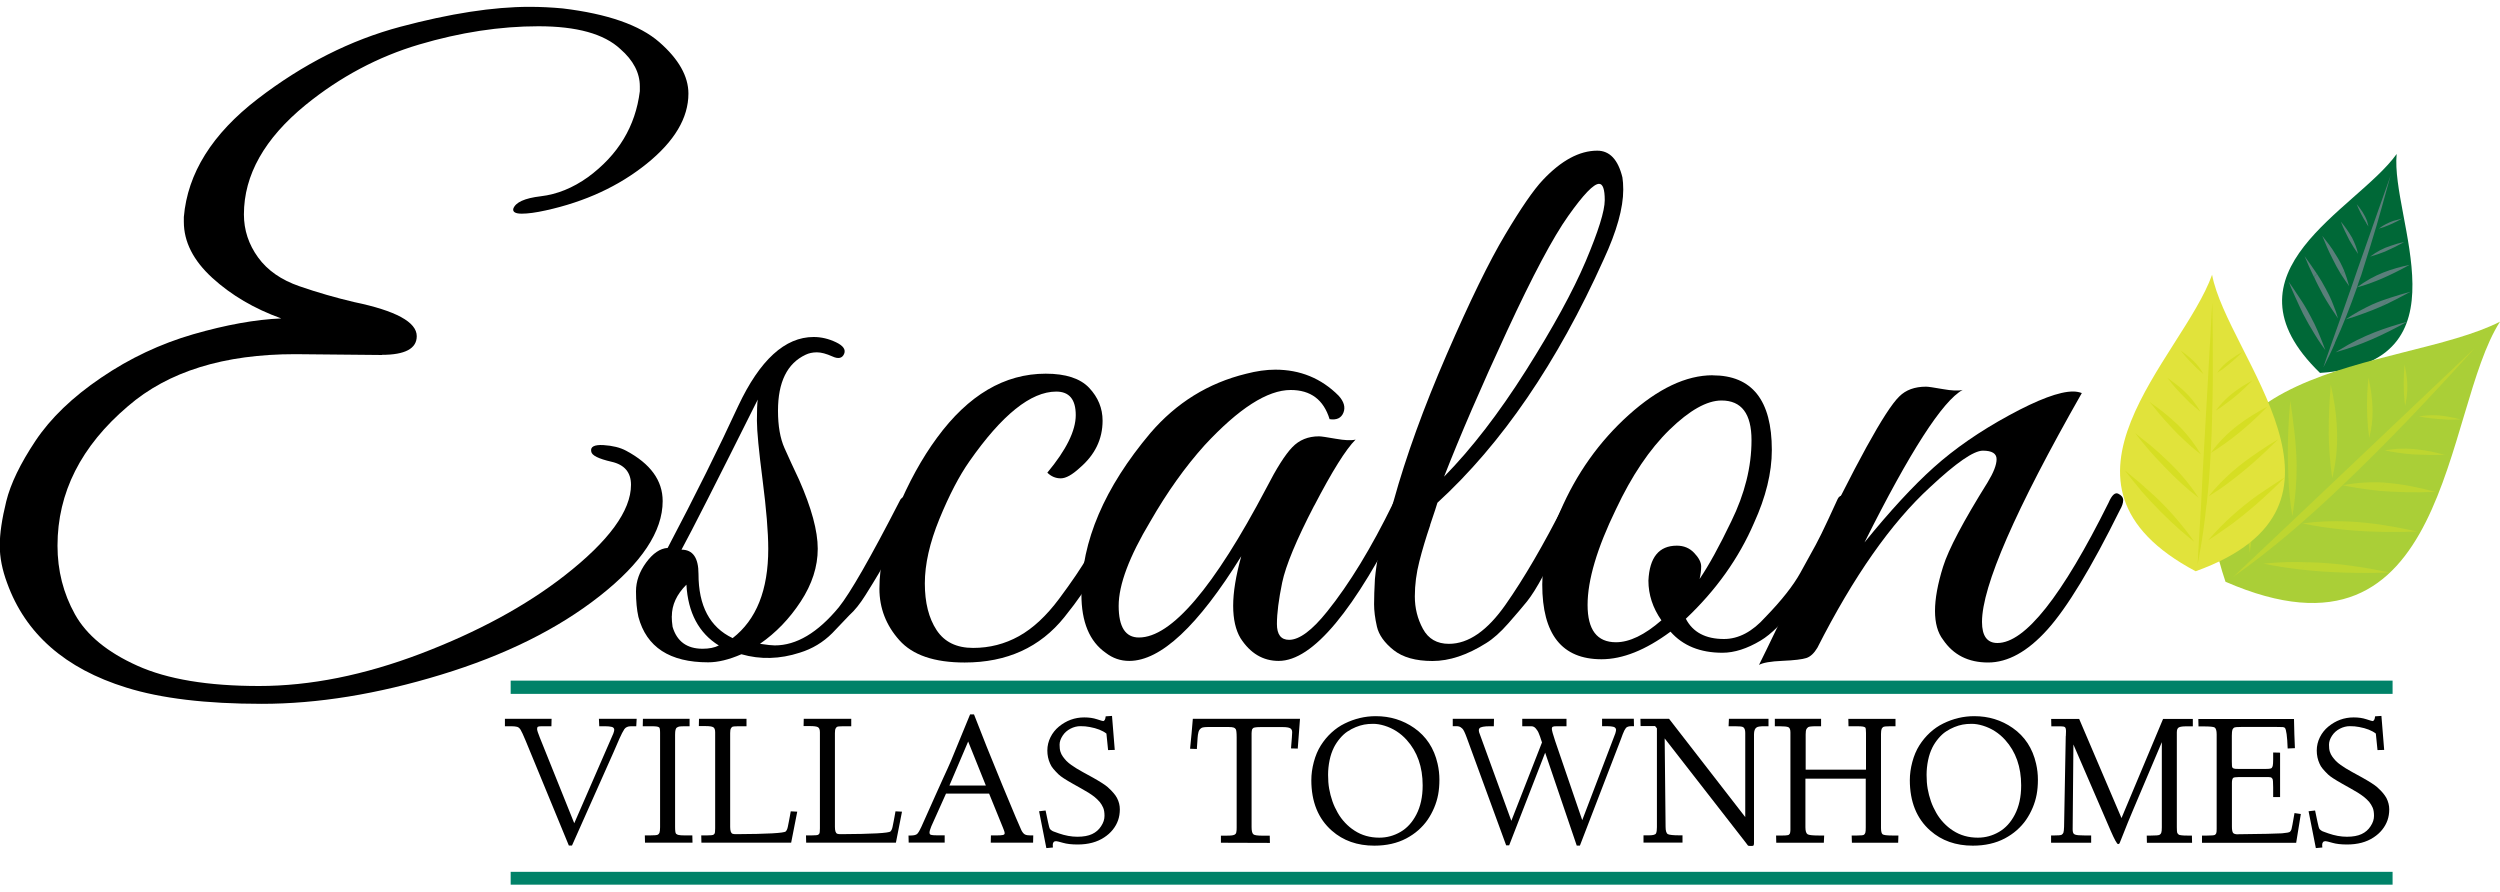
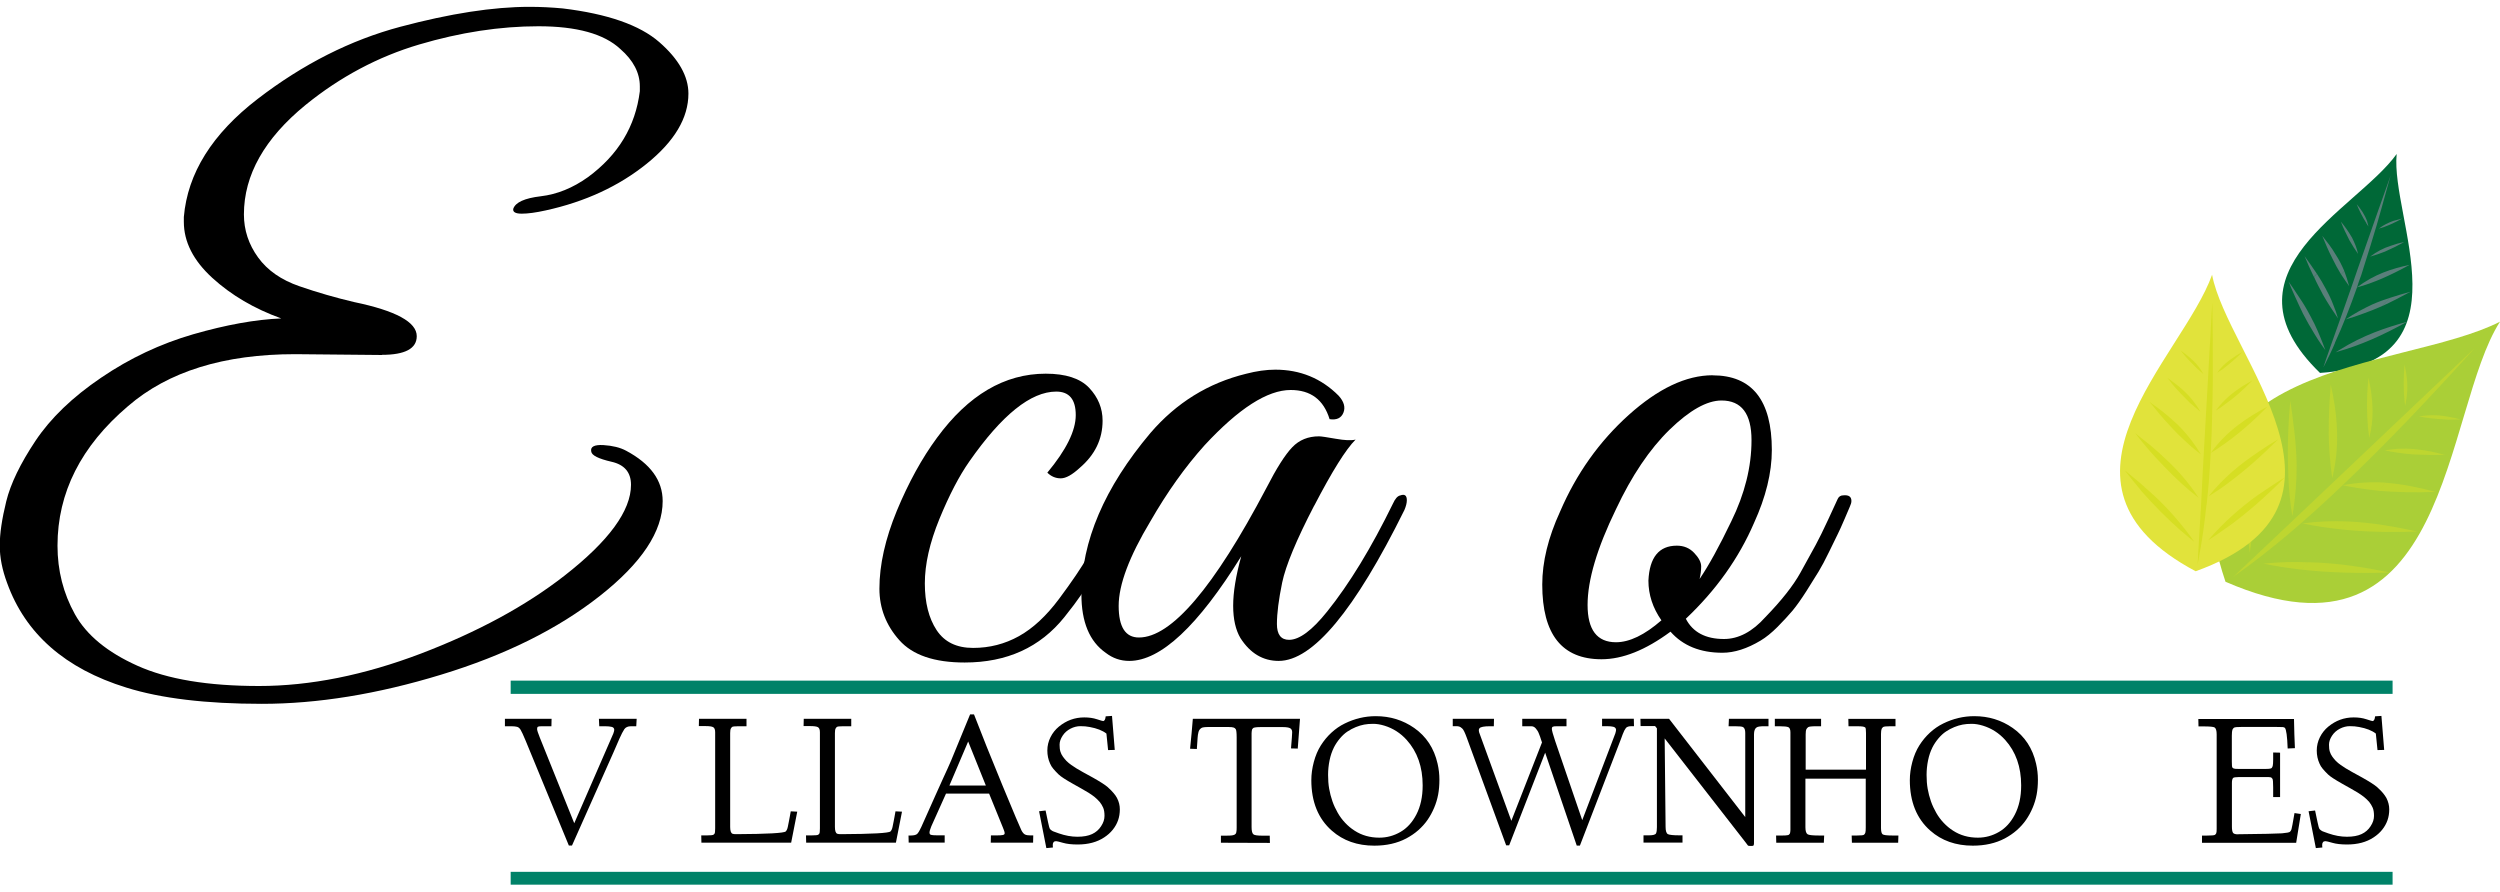
<svg xmlns="http://www.w3.org/2000/svg" id="logos" viewBox="0 0 300 107">
  <defs>
    <style>
      .cls-1 {
        fill: #e1e33b;
      }

      .cls-2 {
        stroke-width: 1.59px;
      }

      .cls-2, .cls-3 {
        stroke: #008268;
        stroke-miterlimit: 10;
      }

      .cls-2, .cls-4 {
        fill: #006837;
      }

      .cls-5 {
        fill: #bed630;
      }

      .cls-3 {
        fill: none;
        stroke-width: 1.54px;
      }

      .cls-6 {
        fill: #d6de23;
      }

      .cls-7 {
        fill: #5a7f7a;
      }

      .cls-8 {
        fill: #aacf37;
      }
    </style>
  </defs>
  <g>
    <path class="cls-4" d="M287.6,18.48c-.76,7.74,8.87,25.07-9.2,26.27-12.57-12.17,4.37-19.54,9.2-26.27Z" />
    <path class="cls-7" d="M286.88,21.03s-.6,1.74-1.51,4.27l.46-.48c.35-1.26.7-2.53,1.05-3.79h0ZM275.39,35.56c-.27-.57-.51-1.17-.76-1.77.35.49.7.99,1.02,1.51l-.26.27h0ZM277.66,33.22c-.38-.78-.76-1.62-1.11-2.48.48.67.99,1.38,1.47,2.1l-.36.37h0ZM279.86,30.96c-.43-.83-.81-1.72-1.19-2.66.56.7,1.12,1.4,1.6,2.23l-.41.43h0ZM281.93,28.83c-.35-.7-.73-1.43-1.03-2.24.48.57.93,1.22,1.34,1.92l-.31.32h0ZM282.79,24.49c.51.6.99,1.27,1.29,2.13l-.13.13c-.43-.68-.81-1.4-1.16-2.27ZM285.83,24.82l-.46.48c-.51,1.42-1.09,3.08-1.69,4.82l.85-.88c.45-1.42.88-2.92,1.3-4.42h0ZM284.07,26.63c.05.16.11.36.14.55-.08-.13-.16-.26-.27-.42l.13-.13h0ZM282.24,28.51c.3.6.57,1.22.73,1.96-.35-.49-.7-1.04-1.04-1.64l.31-.32h0ZM280.27,30.53c.4.6.75,1.3,1.05,2l-.39.4c-.38-.62-.73-1.27-1.08-1.98l.41-.43h0ZM278.03,32.85c.4.6.78,1.27,1.13,1.92l-.46.48c-.35-.65-.7-1.3-1.02-2.03l.36-.37h0ZM275.65,35.29c.4.6.8,1.19,1.18,1.87l-.47.48c-.32-.68-.65-1.35-.97-2.08l.26-.27h0ZM285.47,27.42c.57-.43,1.14-.7,1.72-.91l-.47.48c-.44.19-.83.33-1.25.44ZM284.53,29.24l-.85.88c-.48,1.34-.96,2.74-1.44,4.14l1.06-1.09c.4-1.26.8-2.58,1.23-3.92h0ZM287.19,26.51c.37-.11.76-.19,1.12-.3-.55.29-1.07.56-1.59.78l.47-.48h0ZM281.32,32.54c.22.57.41,1.17.58,1.8-.32-.42-.62-.91-.96-1.4l.39-.4h0ZM279.15,34.77c.32.57.59,1.14.84,1.8l-.31.32c-.35-.55-.67-1.07-.99-1.64l.46-.48h0ZM276.83,37.16c.3.55.62,1.12.91,1.72l-.44.45c-.35-.55-.62-1.12-.94-1.69l.47-.48h0ZM284.42,30.79c.81-.61,1.61-1.02,2.45-1.29l-.67.69c-.6.24-1.2.44-1.77.6ZM283.3,33.17l-1.06,1.09c-1.01,2.9-1.99,5.66-2.65,7.51l.59-.61c.97-2.11,1.83-4.32,2.66-6.67,1.96-.53,4.04-1.45,6.31-2.71-2.09.45-4.23,1.11-6.31,2.71.13-.45.28-.87.45-1.32h0ZM286.87,29.5c.55-.19,1.07-.36,1.62-.44-.78.43-1.56.81-2.29,1.13l.67-.69h0ZM279.99,36.57c.22.52.41,1.07.57,1.64-.29-.44-.59-.88-.88-1.32l.31-.32h0ZM277.74,38.88c.46.96.89,2.01,1.3,3.13-.61-.8-1.2-1.74-1.74-2.68l.44-.45h0ZM281.48,38.33c1.09-.75,2.16-1.31,3.2-1.8l-1.06,1.09c-.73.27-1.44.52-2.14.71ZM280.19,41.15l-.59.61c-.35,1-.63,1.77-.73,2.13l.08-.08c.43-.87.87-1.74,1.25-2.66h0ZM284.68,36.53c.73-.32,1.43-.57,2.11-.79l-.98,1.01c-.73.32-1.49.62-2.19.87l1.06-1.09h0ZM280.28,42.28c.15-.11.29-.19.42-.27l-.18.19c-.08.03-.16.05-.23.08ZM278.94,43.82l-.08.08c-.05.16-.07.24-.1.26.05-.11.13-.24.18-.34h0ZM286.8,35.74c.84-.27,1.64-.52,2.48-.74-1.2.65-2.34,1.24-3.46,1.75l.98-1.01h0ZM280.51,42.2c2.64-.74,5.4-1.94,8.36-3.6-2.56.72-5.27,1.59-8.18,3.42l-.18.19Z" />
  </g>
  <g>
    <path class="cls-8" d="M300,38.6c-6.88,10.69-5.88,43-32.94,31.21-9.13-27.03,20.94-25.09,32.94-31.21Z" />
    <path class="cls-5" d="M269.52,62.12c-.2-3.4-.15-7.08.21-11.01.46,3.09.82,6.39.72,10.06l-.93.96h0ZM274.59,56.91l1.01-1.04c-.04-2.73-.41-5.32-.76-7.77-.3,3.12-.36,6.06-.24,8.81h0ZM279.45,51.92c-.02-1.84.08-3.75.24-5.77.34,1.52.62,3.14.72,4.79l-.96.98h0ZM284.21,45.32c.11.47.2.97.28,1.41l-.41.43c.02-.6.09-1.21.13-1.84ZM268.15,69.11l.44-.45c-.34.35-.57.53-.6.56.05,0,.1-.05.16-.11h0ZM284.49,46.73c.26,1.75.37,3.67-.16,5.74l-.03.03c-.23-1.62-.31-3.4-.23-5.34l.41-.43h0ZM280.4,50.93c.13,1.89.05,3.88-.44,6.04l-.13.13c-.23-1.62-.36-3.35-.39-5.19l.96-.98h0ZM275.6,55.88c0,1.91-.15,3.93-.52,6.06-.26-1.6-.44-3.27-.49-5.03l1.01-1.04h0ZM270.45,61.16c-.06,1.65-.19,3.33-.48,5.17-.18-1.36-.35-2.77-.45-4.21l.93-.96h0ZM288.54,43.69c.28,1.31.48,2.69.22,4.24l-.21.21c-.15-1.33-.14-2.83,0-4.46ZM297.03,41.71s-24.22,22.99-28.44,26.95l-.44.45c4.34-3.07,8.64-6.75,12.96-10.88,1.34.27,2.73.49,4.23.65l.93-.96c-1.65-.11-3.33-.03-5.16.31,5.3-5.03,10.6-10.63,15.92-16.53h0ZM288.75,47.93c-.02.24-.07.5-.12.76-.03-.18-.06-.37-.09-.55l.21-.21h0ZM284.33,52.48s0,.05,0,.05l-.03-.03.03-.03h0ZM279.96,56.97c-.02.13-.05.26-.07.39-.03-.08-.03-.18-.06-.26l.13-.13h0ZM276.14,68.35c-1.57-.19-3.07-.4-4.52-.72,1.88-.18,3.69-.23,5.37-.15l-.85.88h0ZM280.84,63.51c-1.6-.16-3.13-.4-4.54-.7,1.91-.26,3.72-.31,5.45-.23l-.91.93h0ZM289.58,54.53c-1.21-.09-2.34-.26-3.41-.48,1.44-.26,2.75-.27,3.98-.11l-.57.58h0ZM290.28,49.98c1.33-.25,2.54-.17,3.67.05l-.31.32c-1.23-.06-2.36-.18-3.36-.37ZM286.27,57.93l-.93.96c2.15.18,4.49.23,6.95.14-1.89-.5-3.89-.94-6.02-1.1h0ZM293.95,50.04c.45.07.87.17,1.32.3-.58,0-1.1.02-1.63.02l.31-.32h0ZM290.15,53.94c1.13.12,2.18.36,3.21.64-1.34.04-2.59,0-3.78-.05l.57-.58h0ZM281.75,62.58c2.99.12,5.72.65,8.35,1.2-3.33.13-6.4.04-9.26-.26l.91-.93h0ZM276.14,68.35c3.26.37,6.82.48,10.67.35-3.02-.61-6.23-1.15-9.82-1.23l-.85.88Z" />
  </g>
  <g>
    <path class="cls-1" d="M265.45,32.97c1.84,9.8,19.89,27.72-1.97,35.58-19.78-10.5-1.59-25.59,1.97-35.58Z" />
    <path class="cls-6" d="M265.47,36.35s-.13,1.94-.27,4.91l.34-.35c-.02-1.52-.04-3.04-.06-4.56h0ZM258.17,48.49c-.08-.08-.16-.15-.21-.26.08.08.19.13.27.21l-.05.05h0ZM260.6,45.99c-.19-.23-.35-.44-.51-.65.21.15.42.31.66.49l-.15.16h0ZM261.67,42.07c.5.33,1.03.75,1.54,1.24l-.23.24c-.45-.44-.88-.96-1.31-1.48ZM265.53,40.92l-.34.35c-.08,1.42-.17,3.1-.27,4.91l.62-.64c0-1.55,0-3.09-.01-4.61h0ZM263.21,43.31c.43.41.85.93,1.2,1.58-.48-.41-.98-.85-1.43-1.34l.23-.24h0ZM260.75,45.83c.82.59,1.64,1.29,2.36,2.2l-.31.32c-.74-.72-1.49-1.5-2.21-2.35l.15-.16h0ZM258.22,48.44c.87.59,1.72,1.26,2.54,2.01l-.49.5c-.72-.75-1.41-1.58-2.1-2.46l.05-.05h0ZM257.61,53.69c-.48-.57-.93-1.11-1.39-1.71.56.44,1.14.9,1.72,1.37l-.34.35h0ZM266.06,44.74c.64-.93,1.42-1.51,2.23-2.02l-1.5,1.54c-.26.16-.52.32-.73.48ZM265.54,45.53l-.62.64c-.08,1.52-.19,3.12-.27,4.75l.8-.82c.06-1.49.06-3.04.09-4.56h0ZM268.28,42.71c.26-.16.52-.32.81-.46-.8.77-1.55,1.44-2.31,2l1.5-1.54h0ZM263.11,48.03c.32.42.64.83.94,1.38-.42-.36-.82-.7-1.25-1.06l.31-.32h0ZM260.76,50.45c.77.65,1.46,1.42,2.13,2.28l-.41.43c-.74-.67-1.49-1.4-2.21-2.2l.49-.5h0ZM257.94,53.34c.77.64,1.54,1.34,2.31,2.09l-.54.56c-.69-.72-1.41-1.47-2.1-2.3l.34-.35h0ZM256.92,58.86c-.64-.78-1.31-1.58-1.97-2.44.77.65,1.59,1.29,2.39,2.01l-.41.43h0ZM265.91,49.25c.95-1.3,2.07-2.18,3.18-2.9l-2.14,2.21c-.36.27-.7.51-1.04.7ZM265.45,50.09l-.8.82c-.21,3.67-.42,7.4-.56,10.42l.7-.72c.23-2.05.39-4.12.49-6.25,2.26-1.37,4.54-3.23,6.82-5.57-2.39,1.29-4.81,2.82-6.82,5.57.09-1.42.14-2.81.18-4.28h0ZM269.09,46.35c.39-.24.81-.46,1.2-.7-1.14,1.17-2.22,2.13-3.34,2.9l2.14-2.21h0ZM262.89,52.72c.43.57.83,1.17,1.23,1.82-.56-.44-1.11-.88-1.65-1.39l.41-.43h0ZM260.26,55.43c1.28,1.24,2.47,2.61,3.57,4.3-1.4-1.06-2.76-2.32-4.12-3.74l.54-.56h0ZM257.33,58.44c1.62,1.37,3.21,2.97,4.76,4.94l-.34.35c-1.62-1.42-3.21-3.02-4.84-4.86l.41-.43h0ZM265.01,59.59c1.85-2.33,3.9-3.96,5.96-5.33l-3.67,3.77c-.78.59-1.56,1.07-2.29,1.55ZM264.78,60.61l-.7.72c-.15,2.44-.25,4.41-.32,5.48l.15-.16c.37-1.92.65-3.97.86-6.04h0ZM270.96,54.26c.81-.56,1.61-1.07,2.44-1.56-2.07,2.07-4.11,3.86-6.11,5.33l3.67-3.77h0ZM262.1,63.38c.4.49.8,1.04,1.2,1.63-.53-.41-1.03-.85-1.54-1.29l.34-.35h0ZM264.95,64.86c2.01-2.33,4.06-4.07,6.11-5.54l-3.98,4.09c-.73.53-1.43.99-2.13,1.44ZM263.92,66.66l-.15.16c-.02.55-.07.87-.07.92.07-.34.17-.71.22-1.08h0ZM274.18,57.29c-2.4,2.42-4.76,4.47-7.1,6.13l3.98-4.09c1.07-.72,2.1-1.42,3.12-2.04Z" />
  </g>
  <g>
    <path d="M45.85,42.6l-10.42-.1c-8.57,0-15.25,2.08-20.06,6.23-5.65,4.8-8.47,10.39-8.47,16.75,0,2.99.7,5.73,2.09,8.23,1.39,2.5,3.89,4.56,7.5,6.18,3.6,1.62,8.47,2.43,14.6,2.43s12.61-1.3,19.42-3.89c6.81-2.6,12.56-5.71,17.23-9.35,5.32-4.15,7.98-7.79,7.98-10.9,0-1.49-.78-2.42-2.34-2.77-1.56-.36-2.37-.76-2.43-1.22-.13-.58.36-.84,1.46-.78,1.1.07,2.01.29,2.73.68,2.92,1.56,4.38,3.57,4.38,6.04,0,3.64-2.52,7.43-7.55,11.39-5.03,3.96-11.38,7.11-19.03,9.44-7.66,2.34-14.83,3.5-21.52,3.5s-12.11-.65-16.26-1.95c-7.34-2.27-12.11-6.46-14.31-12.56-.58-1.56-.88-3.05-.88-4.48s.26-3.2.78-5.31c.52-2.11,1.69-4.53,3.5-7.25,1.82-2.73,4.45-5.26,7.89-7.59,3.44-2.34,7.12-4.07,11.05-5.21,3.93-1.13,7.45-1.77,10.56-1.9-3.25-1.17-6-2.79-8.28-4.87-2.27-2.08-3.41-4.32-3.41-6.72v-.58c.45-5.26,3.41-9.98,8.86-14.17,5.45-4.19,11.16-7.07,17.13-8.66,5.97-1.59,11.13-2.39,15.48-2.39,1.36,0,2.69.07,3.99.19,5.39.65,9.25,2,11.59,4.04,2.34,2.04,3.5,4.11,3.5,6.18,0,2.92-1.67,5.73-5.01,8.42-3.34,2.69-7.38,4.56-12.12,5.6-1.17.26-2.13.39-2.87.39s-1.09-.19-1.02-.58c.26-.78,1.36-1.28,3.31-1.51,1.95-.23,3.83-.99,5.65-2.29,3.63-2.66,5.71-6.1,6.23-10.32v-.58c0-1.62-.78-3.12-2.34-4.48-1.95-1.82-5.23-2.73-9.83-2.73s-9.38.73-14.31,2.19c-4.93,1.46-9.48,3.88-13.63,7.25-4.93,4.03-7.4,8.41-7.4,13.14,0,1.88.57,3.6,1.7,5.16,1.13,1.56,2.79,2.71,4.97,3.46,2.17.75,4.36,1.38,6.57,1.9,5,1.04,7.5,2.4,7.5,4.09,0,1.49-1.4,2.24-4.19,2.24Z" />
-     <path d="M91.22,77.26c.84.13,1.43.19,1.75.19,2.6,0,5.16-1.52,7.69-4.58,1.36-1.69,3.8-5.94,7.3-12.75.13-.32.36-.49.68-.49.58-.06.88.16.88.68,0,.13-.15.5-.44,1.12-.29.62-.57,1.23-.83,1.85-.26.62-.68,1.51-1.27,2.68-.58,1.17-1.09,2.11-1.51,2.82-.42.72-.96,1.59-1.61,2.63-.65,1.04-1.3,1.85-1.95,2.43l-2.04,2.14c-1.1,1.1-2.4,1.88-3.89,2.34-2.4.78-4.74.84-7.01.19-1.49.65-2.82.97-3.99.97-4.61,0-7.4-1.82-8.37-5.45-.19-.84-.29-1.87-.29-3.07s.41-2.35,1.22-3.46c.81-1.1,1.67-1.69,2.58-1.75,3.31-6.29,6.13-11.97,8.47-17.04,2.6-5.52,5.61-8.27,9.05-8.27.91,0,1.8.21,2.68.63.88.42,1.2.89.97,1.41-.23.52-.7.62-1.41.29-.72-.32-1.33-.49-1.85-.49s-.97.1-1.36.29c-2.21,1.04-3.31,3.28-3.31,6.72,0,1.82.26,3.31.78,4.48.52,1.17,1.1,2.43,1.75,3.8,1.49,3.38,2.24,6.13,2.24,8.28s-.68,4.25-2.04,6.33c-1.36,2.08-2.99,3.76-4.87,5.06ZM80.61,73.95c0,.39.03.81.1,1.27.52,1.75,1.72,2.63,3.6,2.63.78,0,1.43-.13,1.95-.39-2.4-1.49-3.7-3.93-3.89-7.3-1.17,1.17-1.75,2.43-1.75,3.8ZM87.91,76.58c2.86-2.21,4.28-5.78,4.28-10.71,0-2.01-.23-4.77-.68-8.28-.45-3.5-.68-5.87-.68-7.11s.03-2.08.1-2.53c-4.93,9.87-7.98,15.87-9.15,18.01,1.36,0,2.04.97,2.04,2.92,0,3.83,1.36,6.39,4.09,7.69Z" />
    <path d="M125.68,56.72c2.27-2.73,3.41-5.03,3.41-6.91s-.78-2.82-2.34-2.82c-3.05,0-6.52,2.79-10.42,8.37-1.23,1.75-2.43,4.06-3.6,6.91-1.17,2.86-1.75,5.44-1.75,7.74s.47,4.17,1.41,5.6c.94,1.43,2.4,2.14,4.38,2.14s3.81-.47,5.5-1.41c1.69-.94,3.29-2.43,4.82-4.48,1.52-2.04,2.68-3.75,3.46-5.11.78-1.36,1.85-3.41,3.21-6.13.45-.91.84-1.28,1.17-1.12.32.16.49.39.49.68s-.44,1.36-1.31,3.21c-.88,1.85-1.75,3.59-2.63,5.21-.88,1.62-2.13,3.44-3.75,5.45-2.92,3.64-6.91,5.45-11.97,5.45-3.64,0-6.25-.89-7.84-2.68-1.59-1.78-2.39-3.85-2.39-6.18,0-2.86.7-5.97,2.09-9.35,1.4-3.37,3-6.29,4.82-8.76,3.76-5.13,8.11-7.69,13.05-7.69,2.4,0,4.14.57,5.21,1.7,1.07,1.14,1.61,2.45,1.61,3.94,0,2.21-.91,4.09-2.73,5.65-.91.84-1.67,1.27-2.29,1.27s-1.15-.23-1.61-.68Z" />
    <path d="M157.71,60.66c-2.14,4.12-3.42,7.2-3.85,9.25-.42,2.04-.63,3.7-.63,4.97s.49,1.9,1.46,1.9c1.23,0,2.76-1.13,4.58-3.41,2.66-3.31,5.29-7.63,7.89-12.95.26-.58.55-.91.88-.97.52-.19.78,0,.78.58,0,.33-.1.72-.29,1.17-5.97,12.07-11,18.11-15.09,18.11-1.88,0-3.41-.91-4.58-2.73-.58-.97-.88-2.27-.88-3.89s.32-3.6.97-5.94c-5.19,8.37-9.67,12.56-13.44,12.56-1.04,0-1.98-.32-2.82-.97-1.95-1.36-2.92-3.7-2.92-7.01,0-6.36,2.76-12.82,8.28-19.37,3.12-3.63,6.94-6,11.49-7.11,1.23-.32,2.4-.49,3.5-.49,2.98,0,5.52,1.04,7.59,3.12.65.71.84,1.4.58,2.04-.26.65-.81.91-1.66.78-.72-2.34-2.27-3.5-4.67-3.5-2.79,0-6.23,2.21-10.32,6.62-2.34,2.6-4.51,5.65-6.52,9.15-2.53,4.22-3.8,7.59-3.8,10.13s.81,3.8,2.43,3.8c3.89,0,8.99-5.97,15.28-17.91,1.23-2.4,2.27-4.04,3.12-4.92.84-.88,1.91-1.31,3.21-1.31.26,0,.92.1,2,.29,1.07.19,1.87.23,2.39.1-1.17,1.17-2.82,3.81-4.96,7.93Z" />
-     <path d="M171.63,63c-.52,1.53-.96,2.99-1.31,4.38-.36,1.4-.54,2.79-.54,4.19s.32,2.69.97,3.89c.65,1.2,1.69,1.8,3.12,1.8,2.34,0,4.61-1.57,6.81-4.72,2.21-3.15,4.54-7.16,7.01-12.02.52-.91,1.01-1.27,1.46-1.07.32.26.39.6.19,1.02-.19.42-.6,1.33-1.22,2.73-.62,1.4-1.07,2.37-1.36,2.92-.29.55-.81,1.53-1.56,2.92-.75,1.4-1.4,2.43-1.95,3.12-.55.68-1.3,1.56-2.24,2.63-.94,1.07-1.83,1.87-2.68,2.39-2.27,1.43-4.41,2.14-6.43,2.14s-3.57-.44-4.67-1.31c-1.1-.88-1.77-1.82-2-2.82-.23-1.01-.34-1.9-.34-2.68s.03-1.78.1-3.02c.19-2.08.6-4.09,1.22-6.04.62-1.95.96-3.05,1.02-3.31,1.49-5.39,3.62-11.26,6.38-17.62,2.76-6.36,5.09-11.15,7.01-14.36,1.91-3.21,3.42-5.4,4.53-6.57,2.21-2.34,4.38-3.51,6.52-3.51,1.49,0,2.5,1.07,3.02,3.21.06.39.1.88.1,1.46,0,2.21-.78,5-2.34,8.37-5.58,12.4-12.23,22.13-19.96,29.21-.07.26-.36,1.15-.88,2.68ZM183.12,44.45c3.24-5.13,5.63-9.49,7.16-13.09,1.52-3.6,2.29-6.05,2.29-7.35s-.23-1.95-.68-1.95c-.65,0-1.88,1.28-3.7,3.85-1.82,2.56-4.27,7.17-7.35,13.82-3.08,6.65-5.6,12.48-7.55,17.47,3.31-3.37,6.59-7.63,9.83-12.75Z" />
    <path d="M205.51,45.04c4.74,0,7.11,2.99,7.11,8.96,0,2.73-.72,5.65-2.14,8.76-1.82,4.22-4.54,8.05-8.18,11.49.84,1.62,2.37,2.43,4.58,2.43,1.75,0,3.41-.88,4.97-2.63,1.95-2.01,3.34-3.78,4.19-5.31.84-1.52,1.46-2.64,1.85-3.36.39-.71.89-1.74,1.51-3.07.62-1.33.99-2.14,1.12-2.43.13-.29.36-.44.68-.44.65-.06.97.16.97.68,0,.19-.07.42-.19.68l-.58,1.36c-.39.91-.68,1.56-.88,1.95-.19.39-.54,1.09-1.02,2.09-.49,1.01-.91,1.8-1.27,2.39-.36.58-.84,1.36-1.46,2.34-.62.97-1.17,1.75-1.66,2.34-.49.58-1.09,1.23-1.8,1.95-.72.72-1.4,1.27-2.04,1.65-1.62.97-3.15,1.46-4.58,1.46-2.66,0-4.74-.84-6.23-2.53-2.99,2.21-5.74,3.31-8.28,3.31-4.74,0-7.11-2.98-7.11-8.96,0-2.73.71-5.65,2.14-8.76,1.95-4.54,4.69-8.4,8.23-11.59,3.54-3.18,6.9-4.77,10.08-4.77ZM206.58,48.06c-1.75,0-3.83,1.17-6.23,3.5-2.4,2.34-4.54,5.52-6.43,9.54-2.27,4.67-3.41,8.5-3.41,11.49s1.13,4.48,3.41,4.48c1.62,0,3.44-.88,5.45-2.63-1.04-1.49-1.56-3.08-1.56-4.77.13-2.79,1.27-4.19,3.41-4.19.84,0,1.54.29,2.09.88.55.58.83,1.12.83,1.61s-.07.99-.19,1.51c1.1-1.62,2.37-3.93,3.8-6.91,1.62-3.31,2.43-6.55,2.43-9.74s-1.2-4.77-3.6-4.77Z" />
-     <path d="M249.81,47.18c-7.98,14.02-11.97,23.17-11.97,27.45,0,1.69.62,2.53,1.85,2.53,3.31,0,7.76-5.61,13.34-16.84.39-.91.78-1.27,1.17-1.07.39.19.58.45.58.78s-.13.72-.39,1.17c-3.44,6.95-6.34,11.73-8.71,14.36-2.37,2.63-4.74,3.94-7.11,3.94s-4.17-.91-5.4-2.73c-.65-.84-.97-2-.97-3.46s.32-3.23.97-5.31c.65-2.08,2.43-5.45,5.35-10.13.71-1.17,1.07-2.09,1.07-2.77s-.55-1.02-1.65-1.02-3.21,1.46-6.33,4.38c-4.67,4.28-9.18,10.71-13.53,19.28-.39.65-.83,1.06-1.31,1.22-.49.16-1.45.28-2.87.34-1.43.06-2.37.23-2.82.49,1.04-2.08,3.08-6.33,6.13-12.75,5.45-11.36,9.02-17.85,10.71-19.47.78-.78,1.85-1.17,3.21-1.17.26,0,.92.1,2,.29,1.07.19,1.87.23,2.39.1-2.4,1.3-6.33,7.4-11.78,18.3,3.05-3.76,5.82-6.77,8.32-9.01,2.5-2.24,5.5-4.32,9.01-6.23,3.5-1.91,6.07-2.87,7.69-2.87.39,0,.75.07,1.07.19Z" />
  </g>
  <g>
    <path d="M60.59,87.15v-.89h5.6l-.02.89h-1.18c-.2,0-.34.02-.42.05s-.12.13-.12.28.11.49.32,1.01l4.14,10.3,4.69-10.77c.07-.2.11-.35.11-.44s-.03-.17-.08-.23c-.05-.06-.14-.11-.25-.13-.17-.04-.43-.07-.76-.07h-.71l-.04-.89h4.53l-.05.89h-.64c-.36,0-.63.12-.79.35-.16.24-.36.62-.59,1.14-.23.52-.36.82-.39.9-.05.13-.15.36-.3.69l-5,11.23h-.38l-5.18-12.57c-.29-.69-.49-1.13-.61-1.32s-.26-.31-.42-.35c-.16-.04-.38-.07-.66-.07h-.78Z" />
-     <path d="M77.13,87.15l.02-.89h5.6v.89h-.38c-.52,0-.82.01-.9.04-.09.03-.16.06-.22.1-.06.04-.1.08-.12.12-.02.05-.04.11-.07.18-.03.11-.05.31-.05.58v11.06c0,.48.04.75.12.82s.17.12.27.14c.14.04.41.06.81.06h.87l.02.87h-5.7l-.02-.87h.58c.58,0,.92-.03,1-.1.09-.07.15-.14.18-.23.04-.12.07-.33.07-.65v-11.33c0-.39-.04-.61-.11-.65-.07-.05-.16-.08-.25-.1-.12-.03-.38-.04-.78-.04h-.94Z" />
    <path d="M83.86,87.15l.02-.89h5.7v.89h-1c-.41,0-.65.03-.72.08-.07.06-.12.12-.15.18-.06.1-.09.28-.09.56v11.26c0,.47.09.74.28.82.1.04.25.05.46.05,3.76-.02,5.73-.13,5.93-.33.11-.11.2-.3.25-.56.05-.26.1-.48.13-.65.03-.17.07-.35.1-.53s.07-.4.12-.67l.78.04-.73,3.72h-10.77l-.02-.87h.63c.51,0,.8-.03.86-.1.07-.06.11-.11.12-.14s.03-.08.04-.15c.01-.1.02-.25.02-.46v-11.53c0-.32-.08-.52-.24-.61-.16-.09-.47-.13-.94-.13h-.78Z" />
    <path d="M96.43,87.15l.02-.89h5.7v.89h-1c-.41,0-.65.03-.72.08-.07.06-.12.12-.15.18-.06.1-.09.28-.09.56v11.26c0,.47.09.74.28.82.1.04.25.05.46.05,3.76-.02,5.73-.13,5.93-.33.11-.11.2-.3.25-.56.05-.26.1-.48.13-.65.03-.17.07-.35.1-.53s.07-.4.12-.67l.78.04-.73,3.72h-10.77l-.02-.87h.63c.51,0,.8-.03.86-.1.07-.06.11-.11.12-.14s.03-.08.04-.15c.01-.1.02-.25.02-.46v-11.53c0-.32-.08-.52-.24-.61-.16-.09-.47-.13-.94-.13h-.78Z" />
    <path d="M109.01,100.26h.27c.4,0,.67-.07.8-.21.13-.14.29-.4.47-.8.18-.39.4-.9.68-1.52s.63-1.4,1.05-2.35c.42-.95.73-1.63.92-2.04s.35-.78.49-1.07c.14-.3.23-.51.28-.63.05-.12.11-.25.17-.39l2.27-5.52h.47c.9,2.35,2.04,5.19,3.41,8.51,1.38,3.33,2.14,5.13,2.28,5.4.14.27.29.44.45.51.15.07.37.1.64.1h.33l-.02.87h-5.08l.02-.87h.67c.37,0,.63-.02.77-.05.14-.03.21-.1.21-.22,0-.08-.03-.21-.1-.38-.07-.17-.11-.27-.12-.31l-1.65-4.06h-5.17l-1.76,3.92c-.15.36-.22.61-.22.76s.06.23.17.27c.11.04.36.06.74.06h.91v.87h-4.32l-.02-.87ZM113.93,94.26h4.37l-2.12-5.28-2.25,5.28Z" />
    <path d="M125.56,101.76c-.12-.67-.41-2.14-.87-4.41l.78-.09.29,1.38c.1.49.18.76.24.84s.13.13.22.19c.09.06.16.1.24.12.07.03.28.1.61.22.75.26,1.49.4,2.22.4s1.31-.11,1.76-.32c.45-.21.81-.52,1.08-.94.28-.42.41-.83.41-1.24s-.05-.74-.16-.99c-.11-.25-.25-.48-.41-.68-.17-.2-.38-.4-.64-.62-.41-.32-.95-.66-1.63-1.03l-.91-.51c-.91-.51-1.49-.89-1.75-1.14-.26-.25-.47-.48-.64-.68s-.3-.41-.39-.63c-.22-.48-.33-1.01-.33-1.57s.13-1.1.38-1.6c.25-.5.59-.92,1-1.26.9-.74,1.91-1.11,3.05-1.11.57,0,1.07.07,1.52.22s.7.22.76.22.12-.05.18-.14c.06-.1.09-.24.11-.43l.76-.05.33,4.08-.8.02-.2-1.98c-.47-.37-1.14-.63-2.01-.79-.34-.07-.71-.1-1.11-.1s-.8.1-1.19.3c-.39.2-.71.48-.95.85-.24.37-.36.72-.36,1.07s.03.62.1.84.16.41.3.6c.13.18.28.36.43.52.16.16.35.32.58.48.35.25.81.54,1.38.85l1.22.67c.87.49,1.46.87,1.77,1.14.3.28.54.51.7.71.17.19.3.39.41.59.23.44.34.89.34,1.36s-.07.91-.21,1.31c-.14.4-.35.78-.64,1.14-.28.35-.63.66-1.03.92-.86.57-1.92.85-3.19.85-.72,0-1.3-.07-1.75-.2s-.73-.2-.83-.2c-.27,0-.4.16-.4.47l.02.29-.76.07Z" />
    <path d="M156,86.26l-.27,3.57-.81-.02c.09-1.07.14-1.71.14-1.94s-.08-.39-.24-.48c-.16-.09-.46-.14-.9-.14h-2.28c-.54,0-.85,0-.95.03s-.17.03-.21.04-.09.04-.14.09-.08.09-.09.12c-.01.03-.03.1-.04.2-.01.1-.02.18-.02.25v11.27c0,.46.07.75.22.87.13.11.49.16,1.07.16h.89l.02.87-5.88-.02v-.85h.63c.17,0,.31,0,.43-.01s.2-.01.26-.02c.05,0,.12-.02.19-.04.07-.02.12-.04.15-.06s.06-.05.1-.09.06-.08.07-.12c0-.04.02-.09.03-.16.02-.08.03-.23.03-.45v-10.83c0-.57-.04-.9-.11-1-.07-.1-.15-.16-.24-.19-.11-.04-.32-.07-.64-.07h-2.34c-.49,0-.79.04-.9.12s-.2.15-.24.23c-.05.07-.08.16-.11.25-.03.09-.05.21-.07.34-.02.17-.05.45-.07.85-.03.4-.05.68-.06.85l-.81-.03c.13-1.26.24-2.45.33-3.59h12.87Z" />
    <path d="M157.36,93.61c0-.7.1-1.43.3-2.18s.48-1.41.84-1.98.78-1.08,1.27-1.53c.49-.45,1.02-.82,1.6-1.1,1.18-.58,2.42-.88,3.72-.88,1.72,0,3.26.47,4.62,1.42,1.44,1.01,2.38,2.43,2.8,4.28.15.65.22,1.29.22,1.93s-.05,1.23-.15,1.77c-.1.54-.26,1.07-.48,1.59-.22.52-.48,1-.79,1.45-.31.45-.69.87-1.12,1.25-.43.38-.91.7-1.43.98-1.1.58-2.38.87-3.84.87-2.04,0-3.74-.6-5.1-1.8-1.64-1.44-2.46-3.47-2.46-6.07ZM160.05,89.74c-.21.42-.38.91-.5,1.49s-.18,1.16-.18,1.76.04,1.15.13,1.66c.09.51.22,1.01.39,1.5s.39.95.64,1.39c.25.44.55.84.89,1.2.34.36.72.68,1.13.94.86.56,1.85.84,2.97.84.9,0,1.75-.23,2.54-.69.78-.45,1.42-1.15,1.9-2.08.5-.96.76-2.12.76-3.5,0-2.22-.64-4.04-1.92-5.46-.74-.82-1.63-1.39-2.67-1.71-.49-.15-.94-.22-1.35-.22s-.76.03-1.08.09-.65.16-1,.3c-.35.14-.68.32-1,.53s-.62.49-.9.82-.54.71-.75,1.13Z" />
    <path d="M174.33,87.15v-.89h4.95l-.02.89h-.49c-.67,0-1.08.08-1.22.23-.06.07-.09.14-.09.22s.01.17.04.29l3.86,10.61,3.68-9.41c-.03-.07-.06-.18-.11-.32-.05-.14-.09-.27-.12-.37-.04-.1-.08-.22-.14-.36-.05-.14-.11-.26-.17-.35-.06-.09-.12-.18-.2-.27-.15-.18-.33-.27-.54-.27h-1.09v-.89h5.31v.89h-1.18c-.24,0-.4.02-.47.06-.07.04-.11.12-.11.24,0,.18.13.67.4,1.47l3.25,9.5,3.97-10.41c.06-.21.09-.35.09-.43s-.03-.15-.08-.22c-.05-.07-.14-.12-.26-.15-.17-.04-.43-.07-.76-.07h-.58v-.89h3.81l.02.89h-.27c-.35,0-.58.07-.7.22-.12.15-.25.39-.38.74-.13.35-.2.54-.21.57l-4.93,12.8h-.38l-3.79-11.15-4.32,11.12h-.36l-4.72-12.9c-.23-.63-.41-1.01-.56-1.13-.15-.13-.27-.21-.37-.23-.1-.03-.23-.04-.39-.04h-.38Z" />
    <path d="M196.84,86.26h3.45l9.14,11.79v-10.1c0-.35-.08-.58-.25-.69-.12-.08-.44-.11-.97-.11h-.78l.04-.89h4.75v.89h-.51c-.46,0-.76.04-.9.13-.22.13-.33.41-.33.85v12.84c0,.22,0,.36-.03.43-.02.07-.08.11-.17.11h-.31c-.12,0-.2-.02-.22-.05-.03-.03-.05-.06-.06-.08-.02-.02-.05-.06-.09-.12s-.08-.11-.12-.16l-9.72-12.49.11,10.61c0,.48.09.78.28.88.18.09.64.14,1.37.14h.38v.87h-4.68v-.87h.67c.49,0,.77-.08.84-.25.07-.16.1-.4.1-.73v-11.86l-.22-.27h-1.74l-.02-.89Z" />
    <path d="M212.98,87.15v-.89h5.55v.89h-.58c-.56,0-.88.04-.97.11-.09.07-.16.15-.2.22-.07.12-.1.34-.1.65v4.23h7.24v-4.41c0-.4-.03-.61-.1-.66-.07-.04-.15-.08-.26-.1-.12-.03-.38-.04-.8-.04h-.94l-.02-.89h5.66v.89h-.63c-.49,0-.78.03-.86.1s-.14.14-.17.21c-.05.12-.08.32-.08.62v11.26c0,.43.07.69.2.78s.51.14,1.13.14h.76l-.03.87h-5.55l-.03-.87h.65c.49,0,.77-.03.84-.1s.12-.14.15-.23c.04-.12.05-.33.05-.65v-5.84h-7.24v5.84c0,.45.09.72.26.83.15.1.6.15,1.34.15h.65l-.04.87h-5.71l-.02-.87h.78c.2,0,.35,0,.45-.02s.17-.03.21-.03c.04,0,.08-.03.13-.08.05-.05.08-.08.09-.11s.02-.09.04-.18c.01-.09.02-.17.02-.24v-11.71c0-.34-.08-.55-.25-.63-.16-.07-.52-.11-1.07-.11h-.58Z" />
    <path d="M229.18,93.61c0-.7.1-1.43.3-2.18s.48-1.41.84-1.98.78-1.08,1.27-1.53c.49-.45,1.02-.82,1.6-1.1,1.18-.58,2.42-.88,3.72-.88,1.72,0,3.26.47,4.62,1.42,1.44,1.01,2.38,2.43,2.8,4.28.15.65.22,1.29.22,1.93s-.05,1.23-.15,1.77c-.1.54-.26,1.07-.48,1.59-.22.52-.48,1-.79,1.45-.31.45-.69.87-1.12,1.25-.43.38-.91.7-1.43.98-1.1.58-2.38.87-3.84.87-2.04,0-3.74-.6-5.1-1.8-1.64-1.44-2.46-3.47-2.46-6.07ZM231.87,89.74c-.21.42-.38.91-.5,1.49s-.18,1.16-.18,1.76.04,1.15.13,1.66c.09.51.22,1.01.39,1.5s.39.95.64,1.39c.25.44.55.84.89,1.2.34.36.72.68,1.13.94.86.56,1.85.84,2.97.84.9,0,1.75-.23,2.54-.69.78-.45,1.42-1.15,1.9-2.08.5-.96.76-2.12.76-3.5,0-2.22-.64-4.04-1.92-5.46-.74-.82-1.63-1.39-2.67-1.71-.49-.15-.94-.22-1.35-.22s-.76.03-1.08.09-.65.16-1,.3c-.35.14-.68.32-1,.53s-.62.49-.9.82-.54.71-.75,1.13Z" />
-     <path d="M247.9,88.33l.02-.58c0-.25-.04-.41-.12-.48-.08-.08-.25-.11-.5-.11h-1.14l-.02-.89h3.36l5.08,11.9,4.99-11.9h3.57v.89h-.76c-.45,0-.76.04-.92.13-.16.09-.24.28-.24.59v11.37c0,.4.02.63.05.69.03.07.08.12.13.17.05.05.1.08.16.09.06.01.14.03.25.04.13.02.39.03.77.03h.45l.02.87h-5.42l-.02-.87h.45c.64,0,1-.03,1.1-.1.1-.07.16-.14.19-.23.05-.12.07-.33.07-.65v-10.23l-3.43,8.09c-.49,1.16-.88,2.11-1.16,2.84-.28.73-.44,1.13-.48,1.2-.04.07-.1.1-.18.1-.13,0-.42-.53-.88-1.58l-4.48-10.37-.09,10.17c0,.26.04.44.13.54.09.1.29.16.6.18s.81.03,1.49.03v.87h-4.81v-.87h.22c.62,0,.98-.03,1.07-.1.09-.07.15-.15.19-.24.04-.12.07-.35.08-.7l.2-10.88Z" />
    <path d="M268.52,100.11c2.97-.03,4.74-.07,5.31-.11.57-.05.89-.11.97-.19.08-.08.14-.18.18-.3.04-.12.16-.76.36-1.94l.76.11-.56,3.46h-11.3v-.87h.58c.55,0,.87-.03.96-.08.08-.06.14-.12.17-.2.04-.09.05-.28.05-.56v-11.3c0-.44-.08-.72-.24-.83-.14-.09-.58-.13-1.32-.13h-.62l-.02-.89h11.48c.02,1.28.06,2.45.11,3.5l-.87.04c-.05-1.47-.17-2.29-.33-2.47-.05-.05-.14-.09-.25-.1-.12-.01-.47-.02-1.04-.02h-3.79c-.61,0-.96.03-1.04.1-.08.07-.14.14-.18.24-.04.11-.07.35-.07.71v3.1c0,.43.02.68.07.73.05.05.1.09.16.11.08.04.25.05.51.05h3.37c.39,0,.62-.04.68-.12s.1-.16.12-.26c.03-.12.05-.37.05-.74v-.85l.83.02v5.33h-.83v-1.16c0-.62-.03-.97-.09-1.04-.06-.08-.1-.12-.13-.14-.02-.02-.07-.03-.15-.04-.07-.01-.14-.02-.18-.02h-3.6c-.37,0-.59.04-.66.11-.09.1-.14.29-.14.58v5.26c0,.38.05.63.14.75.09.11.28.17.58.17Z" />
    <path d="M277.9,101.76c-.12-.67-.41-2.14-.87-4.41l.78-.09.29,1.38c.1.49.18.76.24.84.06.07.13.13.22.19.09.06.16.1.24.12.07.03.28.1.61.22.75.26,1.49.4,2.22.4s1.31-.11,1.76-.32c.45-.21.81-.52,1.08-.94.28-.42.41-.83.41-1.24s-.05-.74-.16-.99-.25-.48-.41-.68c-.17-.2-.38-.4-.65-.62-.41-.32-.95-.66-1.63-1.03l-.91-.51c-.91-.51-1.49-.89-1.75-1.14-.26-.25-.47-.48-.64-.68-.17-.2-.3-.41-.39-.63-.22-.48-.33-1.01-.33-1.57s.13-1.1.38-1.6c.25-.5.59-.92,1-1.26.9-.74,1.91-1.11,3.05-1.11.57,0,1.07.07,1.52.22s.7.22.76.22.12-.05.18-.14c.06-.1.09-.24.11-.43l.76-.05.33,4.08-.8.02-.2-1.98c-.47-.37-1.14-.63-2.01-.79-.34-.07-.71-.1-1.11-.1s-.8.1-1.19.3c-.39.2-.71.48-.95.85-.24.37-.36.72-.36,1.07s.03.62.1.84c.07.21.16.41.3.6.13.18.28.36.43.52.16.16.35.32.58.48.35.25.81.54,1.38.85l1.22.67c.87.49,1.46.87,1.77,1.14.3.28.54.51.7.71s.3.39.41.59c.22.44.34.89.34,1.36s-.07.91-.21,1.31c-.14.4-.35.78-.64,1.14-.28.35-.63.66-1.03.92-.86.57-1.92.85-3.19.85-.72,0-1.3-.07-1.75-.2s-.73-.2-.83-.2c-.27,0-.4.16-.4.47l.02.29-.76.07Z" />
  </g>
  <line class="cls-2" x1="61.28" y1="82.47" x2="287.11" y2="82.47" />
  <line class="cls-3" x1="61.28" y1="105.39" x2="287.11" y2="105.39" />
</svg>